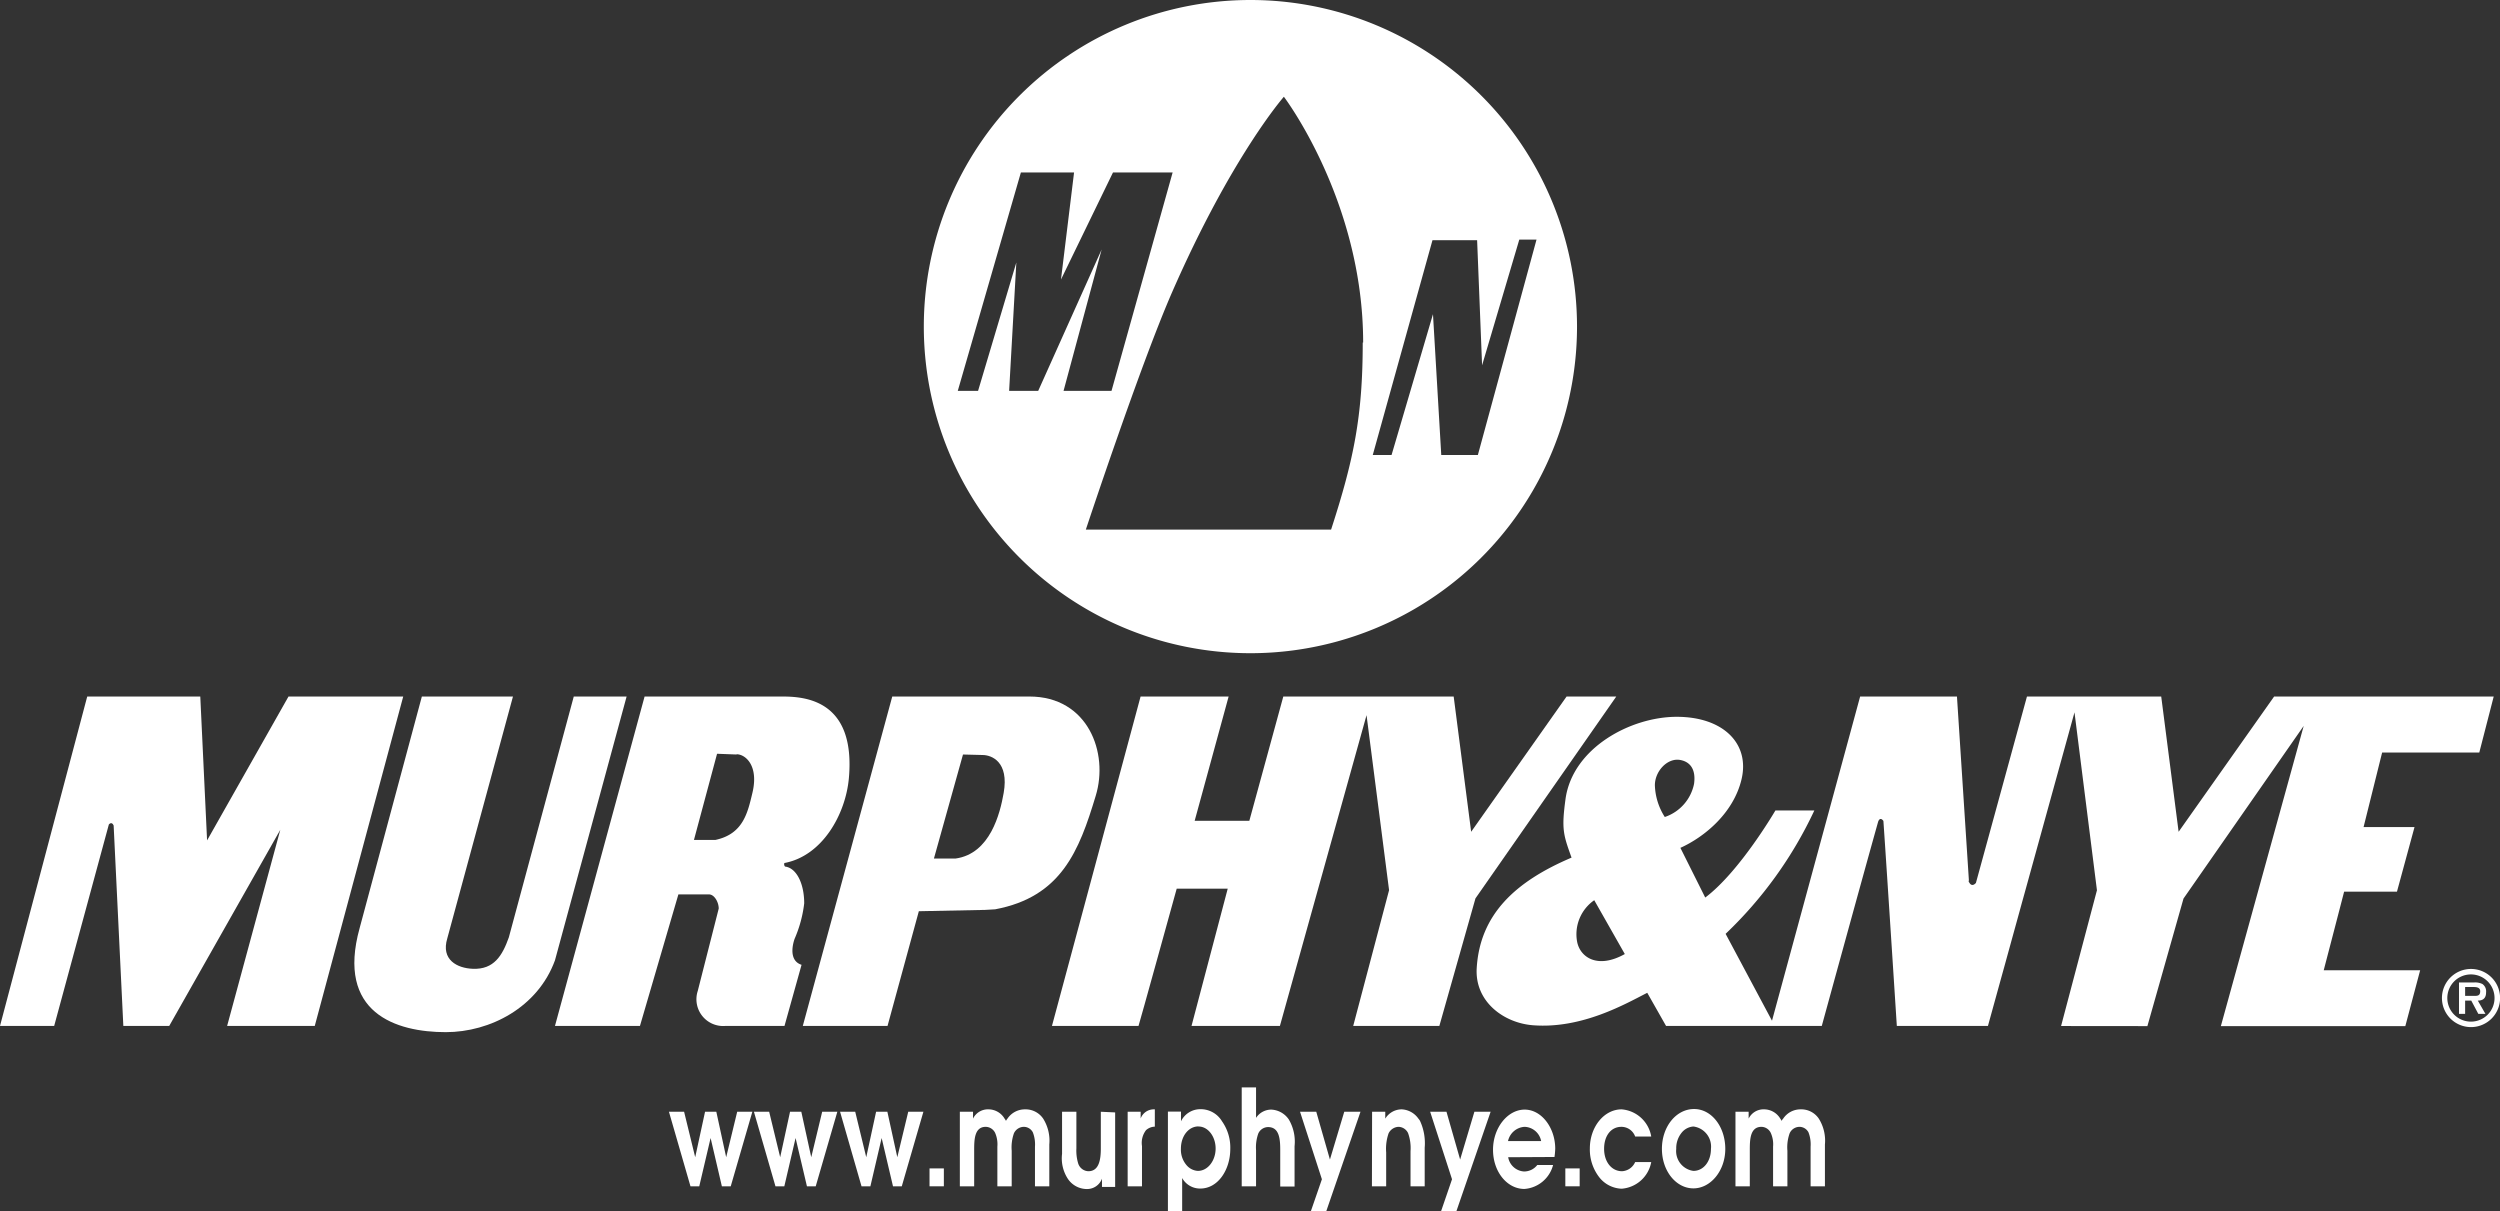
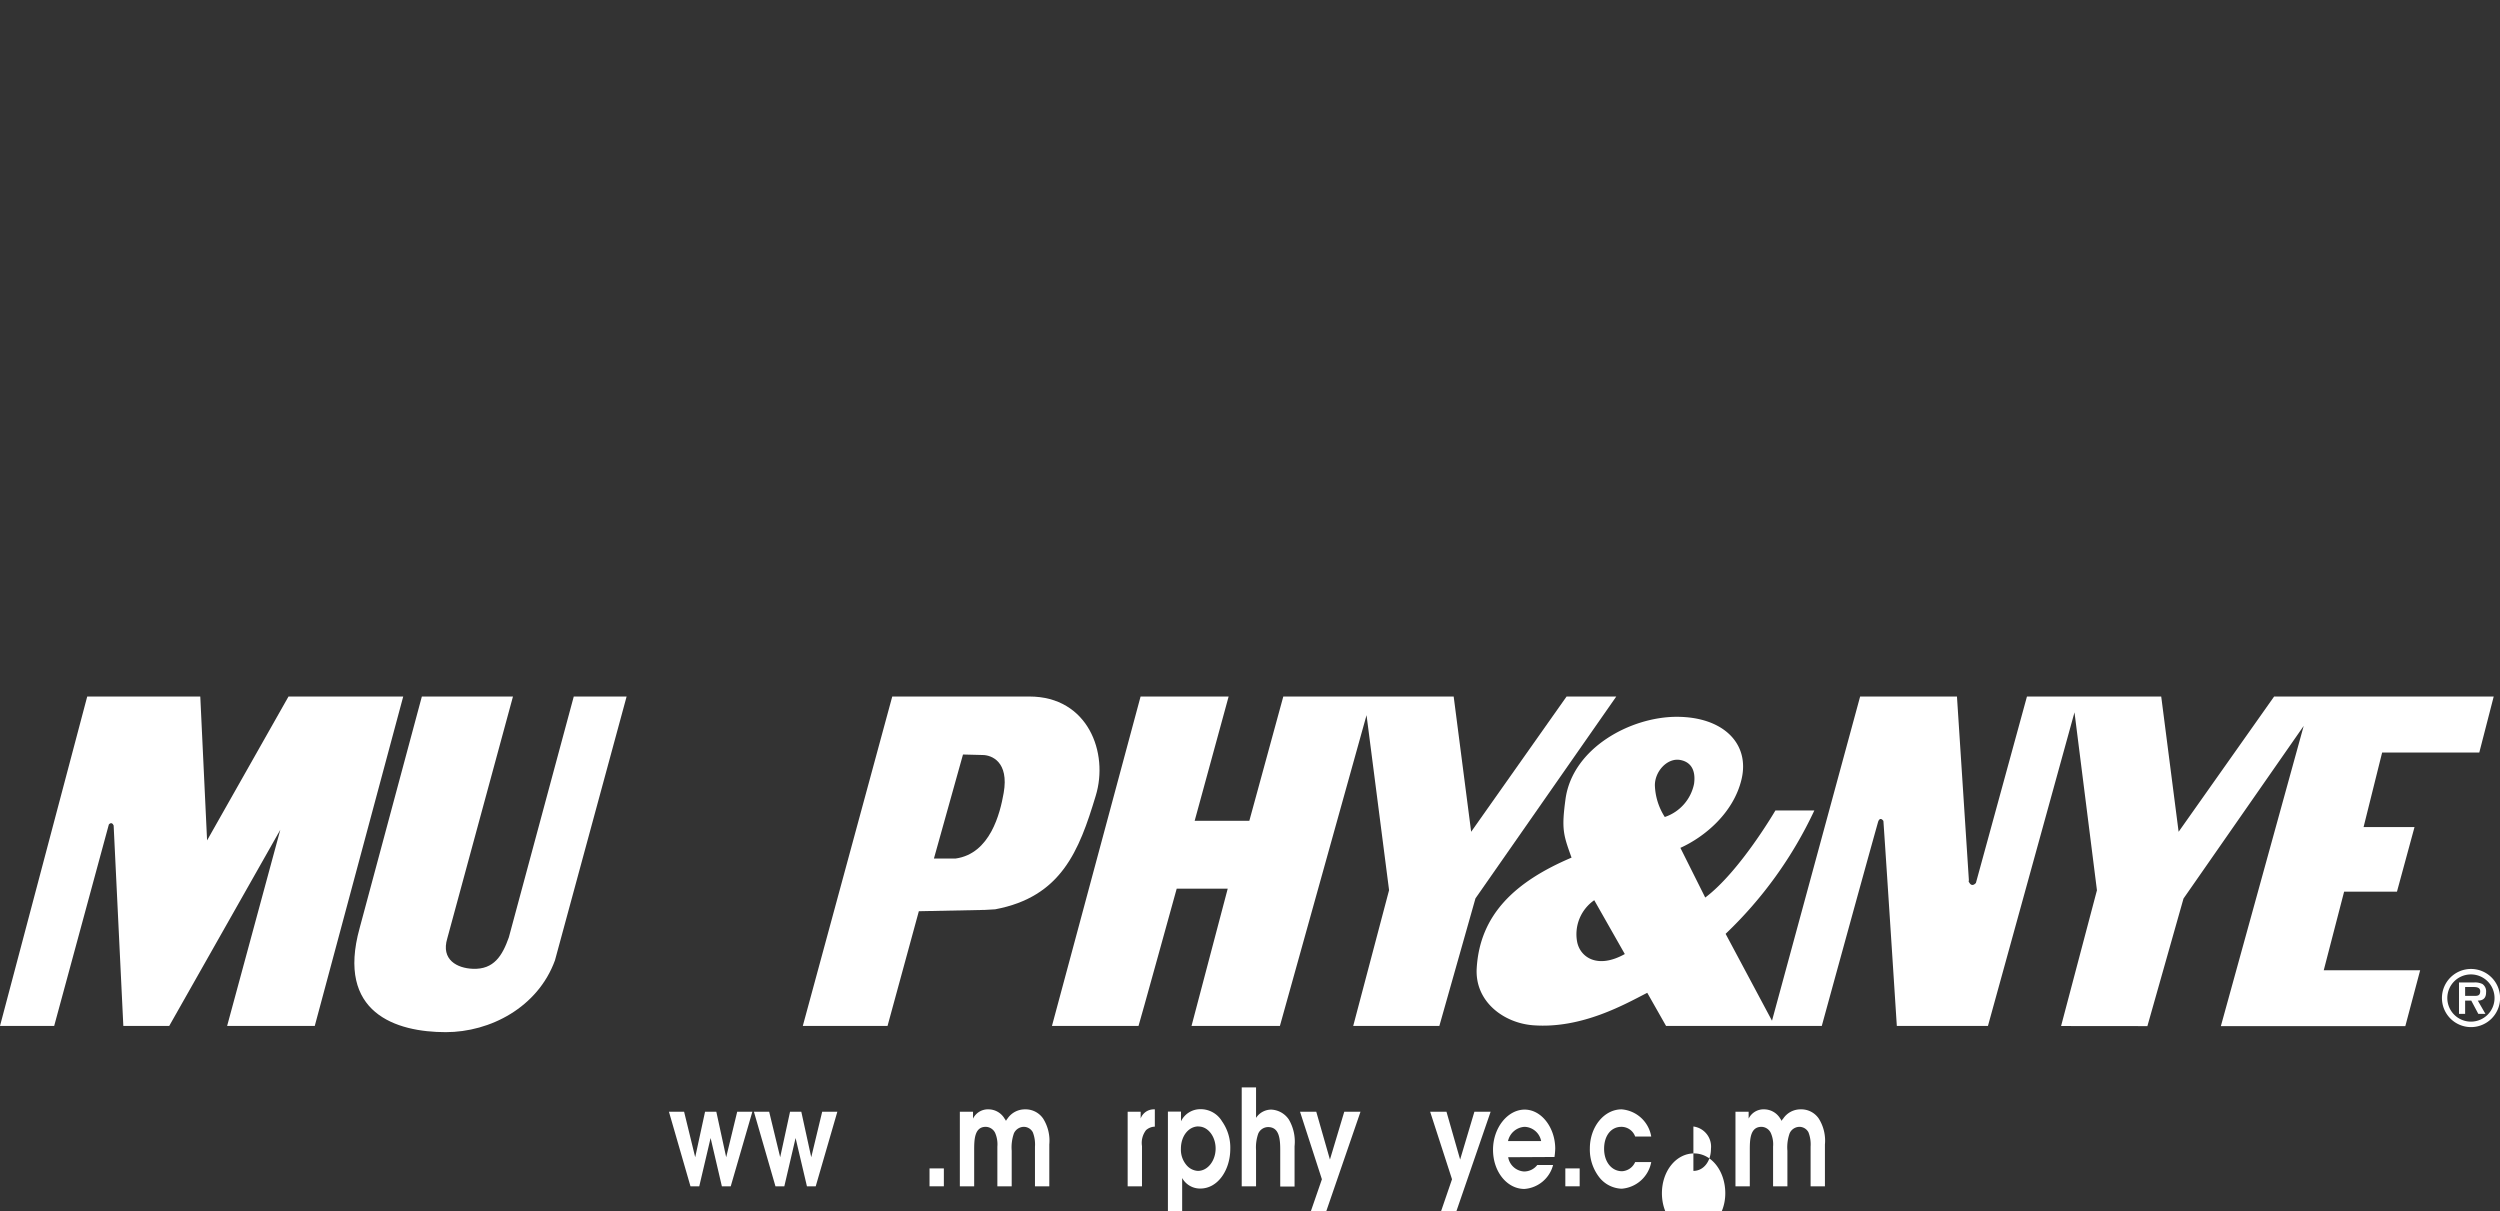
<svg xmlns="http://www.w3.org/2000/svg" viewBox="0 0 301.82 146.22">
  <rect x="0" y="0" width="301.82" height="146.22" fill="#333333" stroke="none" />
  <defs>
    <style>.cls-1{fill:#fff;}</style>
  </defs>
  <g id="Livello_2" data-name="Livello 2">
    <g id="Livello_1-2" data-name="Livello 1">
      <polygon class="cls-1" points="83.36 143.22 84.42 143.22 85.79 137.39 87.15 143.22 88.22 143.22 90.83 134.22 89 134.22 87.67 139.71 86.48 134.22 85.12 134.22 83.93 139.71 82.59 134.22 80.76 134.22 83.36 143.22" />
      <polygon class="cls-1" points="93.62 143.22 94.69 143.22 96.05 137.39 97.42 143.22 98.48 143.22 101.09 134.22 99.26 134.22 97.94 139.71 96.74 134.22 95.38 134.22 94.19 139.71 92.86 134.22 91.02 134.22 93.62 143.22" />
-       <polygon class="cls-1" points="104.01 143.22 105.08 143.22 106.44 137.39 107.81 143.22 108.87 143.22 111.48 134.22 109.65 134.22 108.33 139.71 107.13 134.22 105.77 134.22 104.58 139.71 103.25 134.22 101.42 134.22 104.01 143.22" />
      <rect class="cls-1" x="112.22" y="141.06" width="1.73" height="2.16" />
      <path class="cls-1" d="M115.88,143.22h1.73v-4.29c0-1.27,0-2.89,1.4-2.89a1.29,1.29,0,0,1,1.13.73,3.45,3.45,0,0,1,.27,1.66v4.79h1.73v-4.29a5.14,5.14,0,0,1,.27-2.11,1.34,1.34,0,0,1,1.2-.78,1.24,1.24,0,0,1,1.08.66,4,4,0,0,1,.26,1.73v4.79h1.73v-5.05a5,5,0,0,0-.74-3.12,2.57,2.57,0,0,0-2.2-1.12,2.53,2.53,0,0,0-2.11,1.12,1.26,1.26,0,0,0-.18.27,1.53,1.53,0,0,0-.17-.27,2.26,2.26,0,0,0-1.92-1.12,2,2,0,0,0-1.89,1.12v-.83h-1.59Z" />
-       <path class="cls-1" d="M132.9,134.22v4.42c0,1.28-.18,2.76-1.5,2.76a1.34,1.34,0,0,1-1.23-.93,5.38,5.38,0,0,1-.22-1.83v-4.42h-1.73v5.08a4.52,4.52,0,0,0,.69,3,2.77,2.77,0,0,0,2.27,1.25,1.92,1.92,0,0,0,1.86-1.25v1h1.59v-9Z" />
      <path class="cls-1" d="M136.14,143.22h1.73v-4.86a2.52,2.52,0,0,1,.49-1.92,1.64,1.64,0,0,1,1.06-.42v-2.09h-.13a1.69,1.69,0,0,0-1.58,1.1v-.81h-1.57Z" />
      <path class="cls-1" d="M144.69,136c1.17,0,2.07,1.23,2.07,2.66s-.92,2.7-2.14,2.7a1.94,1.94,0,0,1-1.37-.69,2.87,2.87,0,0,1-.68-2c0-1.5.91-2.68,2.12-2.68M141,146.22h1.72v-4a2.46,2.46,0,0,0,2.2,1.27c2.11,0,3.61-2.24,3.61-4.79a5.5,5.5,0,0,0-1-3.33,3,3,0,0,0-2.61-1.46,2.59,2.59,0,0,0-2.34,1.46v-1.17H141Z" />
      <path class="cls-1" d="M149.91,143.22h1.73v-4.37a5,5,0,0,1,.27-2,1.31,1.31,0,0,1,1.18-.78c1.36,0,1.47,1.43,1.47,2.78v4.4h1.73v-4.87a5.28,5.28,0,0,0-.69-3.22,2.7,2.7,0,0,0-2.12-1.2,2.2,2.2,0,0,0-1.84,1v-3.68h-1.73Z" />
      <polygon class="cls-1" points="158.26 146.22 160.12 146.22 164.25 134.22 162.29 134.22 160.56 139.99 158.91 134.22 156.95 134.22 159.59 142.37 158.26 146.22" />
-       <path class="cls-1" d="M165.63,143.22h1.72v-4.08a5.73,5.73,0,0,1,.29-2.31,1.4,1.4,0,0,1,1.21-.79,1.32,1.32,0,0,1,1.14.75,5.3,5.3,0,0,1,.3,2.19v4.24H172v-4.66a6.42,6.42,0,0,0-.57-3.25,1.74,1.74,0,0,0-.19-.26,2.61,2.61,0,0,0-2-1.12,2.33,2.33,0,0,0-2,1.12v-.83h-1.59Z" />
      <polygon class="cls-1" points="173.98 146.22 175.83 146.22 179.96 134.22 178 134.22 176.28 139.99 174.63 134.22 172.66 134.22 175.3 142.37 173.98 146.22" />
      <path class="cls-1" d="M182.06,137.76a2.18,2.18,0,0,1,2-1.72,2.11,2.11,0,0,1,2,1.72Zm5.61,1.92a8.76,8.76,0,0,0,.09-1c0-2.51-1.64-4.72-3.69-4.72s-3.82,2.19-3.82,4.85,1.7,4.73,3.79,4.73a3.87,3.87,0,0,0,3.46-2.89h-1.91a2,2,0,0,1-1.61.78,2.07,2.07,0,0,1-1.9-1.72Z" />
      <rect class="cls-1" x="188.98" y="141.06" width="1.73" height="2.16" />
      <path class="cls-1" d="M197.41,140.29a1.84,1.84,0,0,1-1.58,1.11c-1.26,0-2.17-1.12-2.17-2.71s.85-2.65,2.08-2.65a1.77,1.77,0,0,1,1.67,1.17h1.94a3.94,3.94,0,0,0-3.58-3.28c-2.09,0-3.83,2.09-3.83,4.72a5.45,5.45,0,0,0,1.16,3.51,3.59,3.59,0,0,0,2.68,1.35,3.93,3.93,0,0,0,3.57-3.22Z" />
-       <path class="cls-1" d="M204.44,136a2.45,2.45,0,0,1,2.12,2.7c0,1.51-.89,2.66-2.12,2.66a2.41,2.41,0,0,1-2.07-2.66,2.94,2.94,0,0,1,.59-1.87,2,2,0,0,1,1.48-.83m.08-2.11c-2.15,0-3.88,2.11-3.88,4.81s1.73,4.77,3.8,4.77,3.85-2.11,3.85-4.77-1.65-4.81-3.77-4.81" />
+       <path class="cls-1" d="M204.44,136a2.45,2.45,0,0,1,2.12,2.7c0,1.51-.89,2.66-2.12,2.66m.08-2.11c-2.15,0-3.88,2.11-3.88,4.81s1.73,4.77,3.8,4.77,3.85-2.11,3.85-4.77-1.65-4.81-3.77-4.81" />
      <path class="cls-1" d="M209.52,143.22h1.73v-4.29c0-1.27,0-2.89,1.41-2.89a1.28,1.28,0,0,1,1.12.73,3.34,3.34,0,0,1,.28,1.66v4.79h1.73v-4.29a5,5,0,0,1,.27-2.11,1.32,1.32,0,0,1,1.19-.78,1.24,1.24,0,0,1,1.08.66,4,4,0,0,1,.26,1.73v4.79h1.73v-5.05a5,5,0,0,0-.74-3.12,2.55,2.55,0,0,0-2.2-1.12,2.51,2.51,0,0,0-2.1,1.12.8.8,0,0,0-.18.27c-.06-.09-.11-.19-.17-.27a2.28,2.28,0,0,0-1.92-1.12,2,2,0,0,0-1.9,1.12v-.83h-1.59Z" />
-       <path class="cls-1" d="M183.42,28.93h2.08l-7.08,26H174l-1-17-5,17h-2.27L172.94,29h5.39l.6,15.1Zm-18.9,12.42c0,8.93-1.09,14.17-3.82,22.59H131.09s6.58-19.88,10.41-28.65C148.69,18.85,155,11.68,155,11.68s9.57,12.59,9.57,29.67m-23-20.53-7.38,26.37h-5.79L133,30.12l-7.66,17.07h-3.51l.87-15.5-4.62,15.5h-2.45l7.62-26.37h6.42l-1.58,12.93,6.28-12.93Zm48.82,18.61a39.43,39.43,0,1,0-39.43,39.43,39.43,39.43,0,0,0,39.43-39.43" />
      <path class="cls-1" d="M0,123.86H6.54l6.6-24.32s.34-.43.58.12l1.17,24.2h5.54l13.41-23.68-6.42,23.68H38L48.68,84.09H34.83L25,101.46l-.82-17.37H10.53Z" />
      <path class="cls-1" d="M67,115.94c-2.07,5.68-7.82,8.67-13.18,8.67-6,0-13.25-2.3-10.4-12.57l7.51-27.95h11L54,113.29c-.79,2.6,1.22,3.6,3.07,3.67,2.57.11,3.58-1.6,4.36-3.79l7.84-29.08h6.38Z" />
      <path class="cls-1" d="M118.93,109.85l-8,.16-3.78,13.85H96.92l10.8-39.77h16.56c7.07,0,9.6,6.79,8,12-2,6.63-4.15,12.19-12.14,13.69Zm-.31-18.7-2.36-.06-3.51,12.56h2.61c4.19-.58,5.38-5.46,5.81-7.91.67-3.79-1.47-4.59-2.55-4.59" />
-       <path class="cls-1" d="M96.77,116.48l-2.06,7.38H87.57a3.23,3.23,0,0,1-3.33-4.23l2.53-9.94c0-.79-.54-1.71-1.17-1.71H81.9l-4.64,15.88H67L77.82,84.09h16.6c2.73,0,8.92.38,8.06,9.89-.4,4.33-3.19,9.35-7.78,10.21a.4.4,0,0,0,.08.43c1.35.16,2.31,2,2.31,4.44a15.11,15.11,0,0,1-1.15,4.26s-1,2.57.83,3.16M88.93,91.09,86.57,91l-2.79,10.4h2.6c3.34-.72,3.88-3.26,4.46-5.69.78-3.26-.83-4.65-1.91-4.65" />
      <path class="cls-1" d="M297.61,120.23v-1.07h.92c.36,0,.9,0,.9.51s-.29.57-.7.56Zm1.53.57c.67,0,1-.33,1-1a1.08,1.08,0,0,0-.44-1,2,2,0,0,0-1-.19h-1.83v3.79h.74v-1.6h.74l.85,1.6h.86Zm-.82,2.54a2.85,2.85,0,1,1,2.84-2.85,2.85,2.85,0,0,1-2.84,2.85m0,.66a3.51,3.51,0,1,0-3.51-3.51,3.51,3.51,0,0,0,3.51,3.51" />
      <path class="cls-1" d="M142.06,107.29s-4.58,16.57-4.61,16.57H127l10.7-39.77h10.63l-4.1,15h6.6l4.1-15H175.5l2.11,16.33,11.52-16.33h6l-17,24.37-4.36,15.4h-10.4l4.33-16.39-2.72-21.13-10.46,37.52H143.85l4.37-16.57Z" />
      <path class="cls-1" d="M192.47,108.68a5,5,0,0,0-2.07,5c.34,1.84,2.41,3.37,5.76,1.5ZM201,98.63a5.33,5.33,0,0,0,3.52-4c.23-1.66-.39-2.67-1.73-2.89-1.5-.23-3,1.36-3,3.07a7.52,7.52,0,0,0,1.2,3.83m47.84,25.23,4.33-16.39L250.45,86,240,123.86H229s-1.14-17.76-1.62-24.75c-.44-.59-.64.11-.64.11-1.91,6.8-6.8,24.64-6.8,24.64h-18.8s-2.27-4-2.27-4c-2.6,1.32-7.86,4.37-13.77,3.92-3.52-.26-7.06-2.83-6.82-6.89.39-6.52,4.68-10.47,11.45-13.35-1-2.78-1.22-3.42-.73-7.06.84-6.15,7.83-9.94,13.43-9.94s8.83,3.22,7.83,7.51c-.95,4.09-4.48,7-7.39,8.31l3,6c4.17-3.13,8.47-10.51,8.47-10.51h4.7a49.48,49.48,0,0,1-10.71,14.89l5.6,10.49,10.64-39.14h11.69l1.45,22.34s-.29-.4.06.16.78,0,.78,0l6.16-22.5h16.21l2.1,16.33,11.53-16.33h26.51l-1.74,6.76H287.59l-2.24,9h6.15l-2.12,7.8H283l-2.46,9.49h11.64l-1.79,6.74H268.12l10-36.24-14.51,20.84-4.36,15.4Z" />
    </g>
  </g>
</svg>